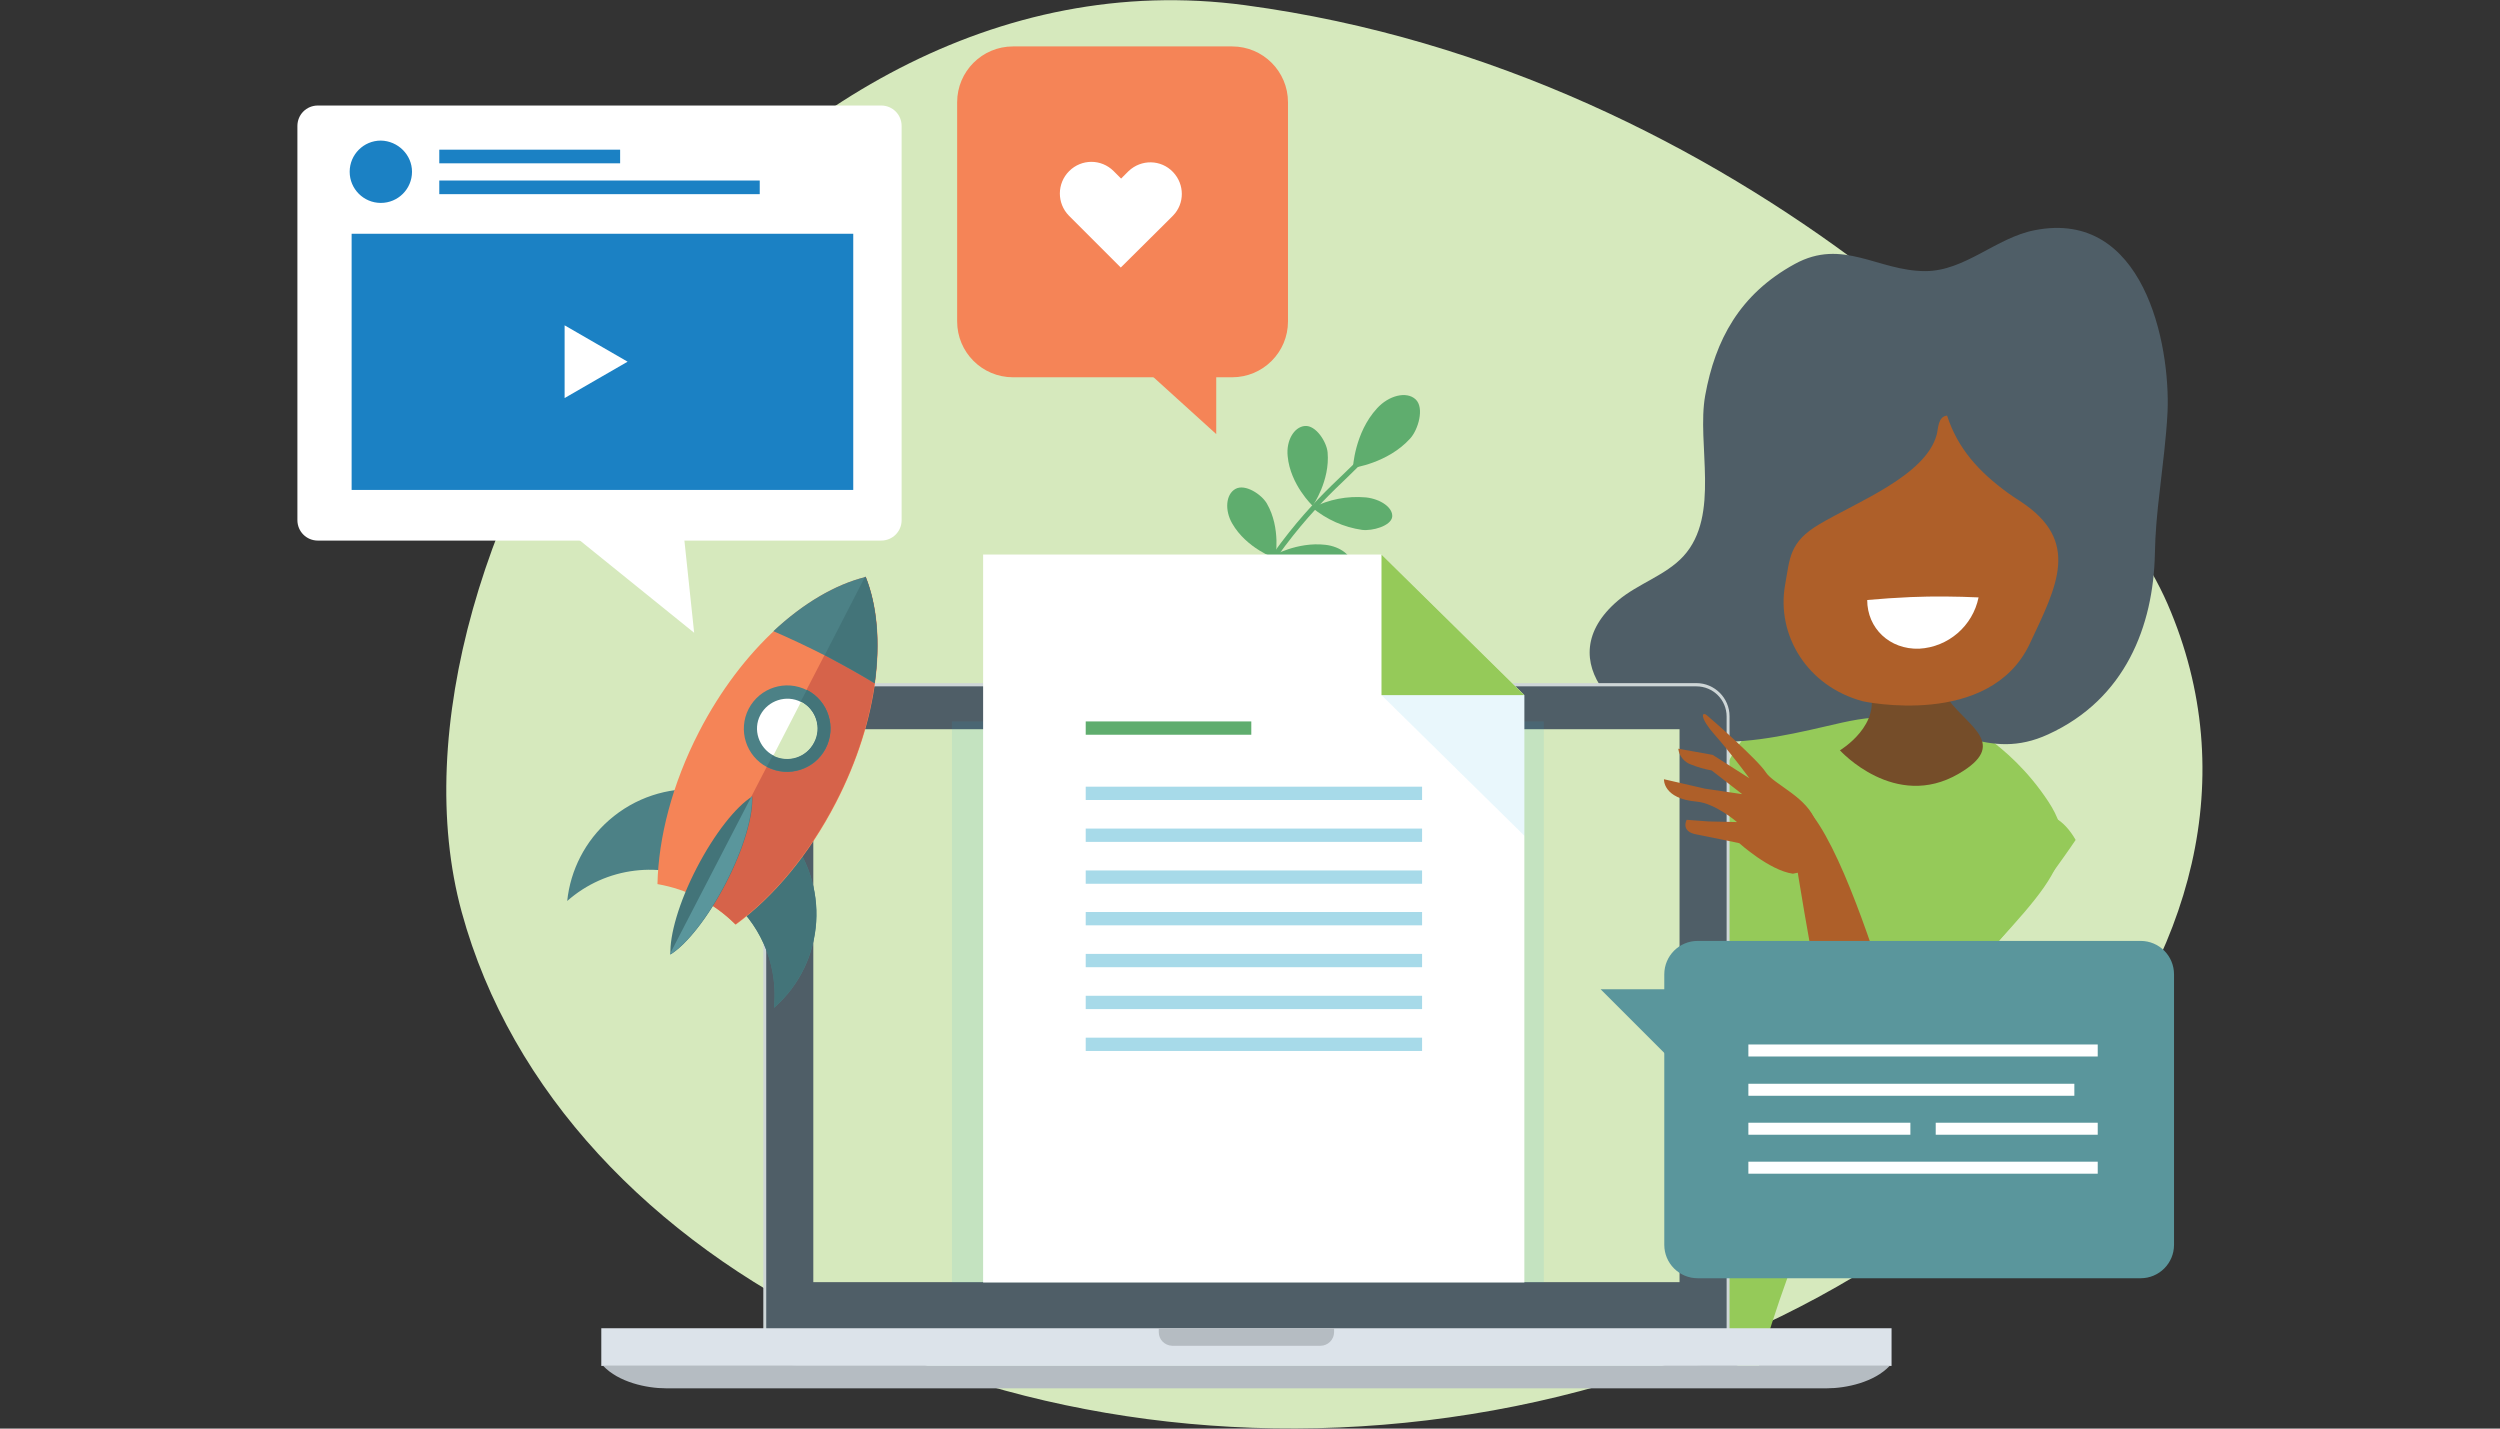
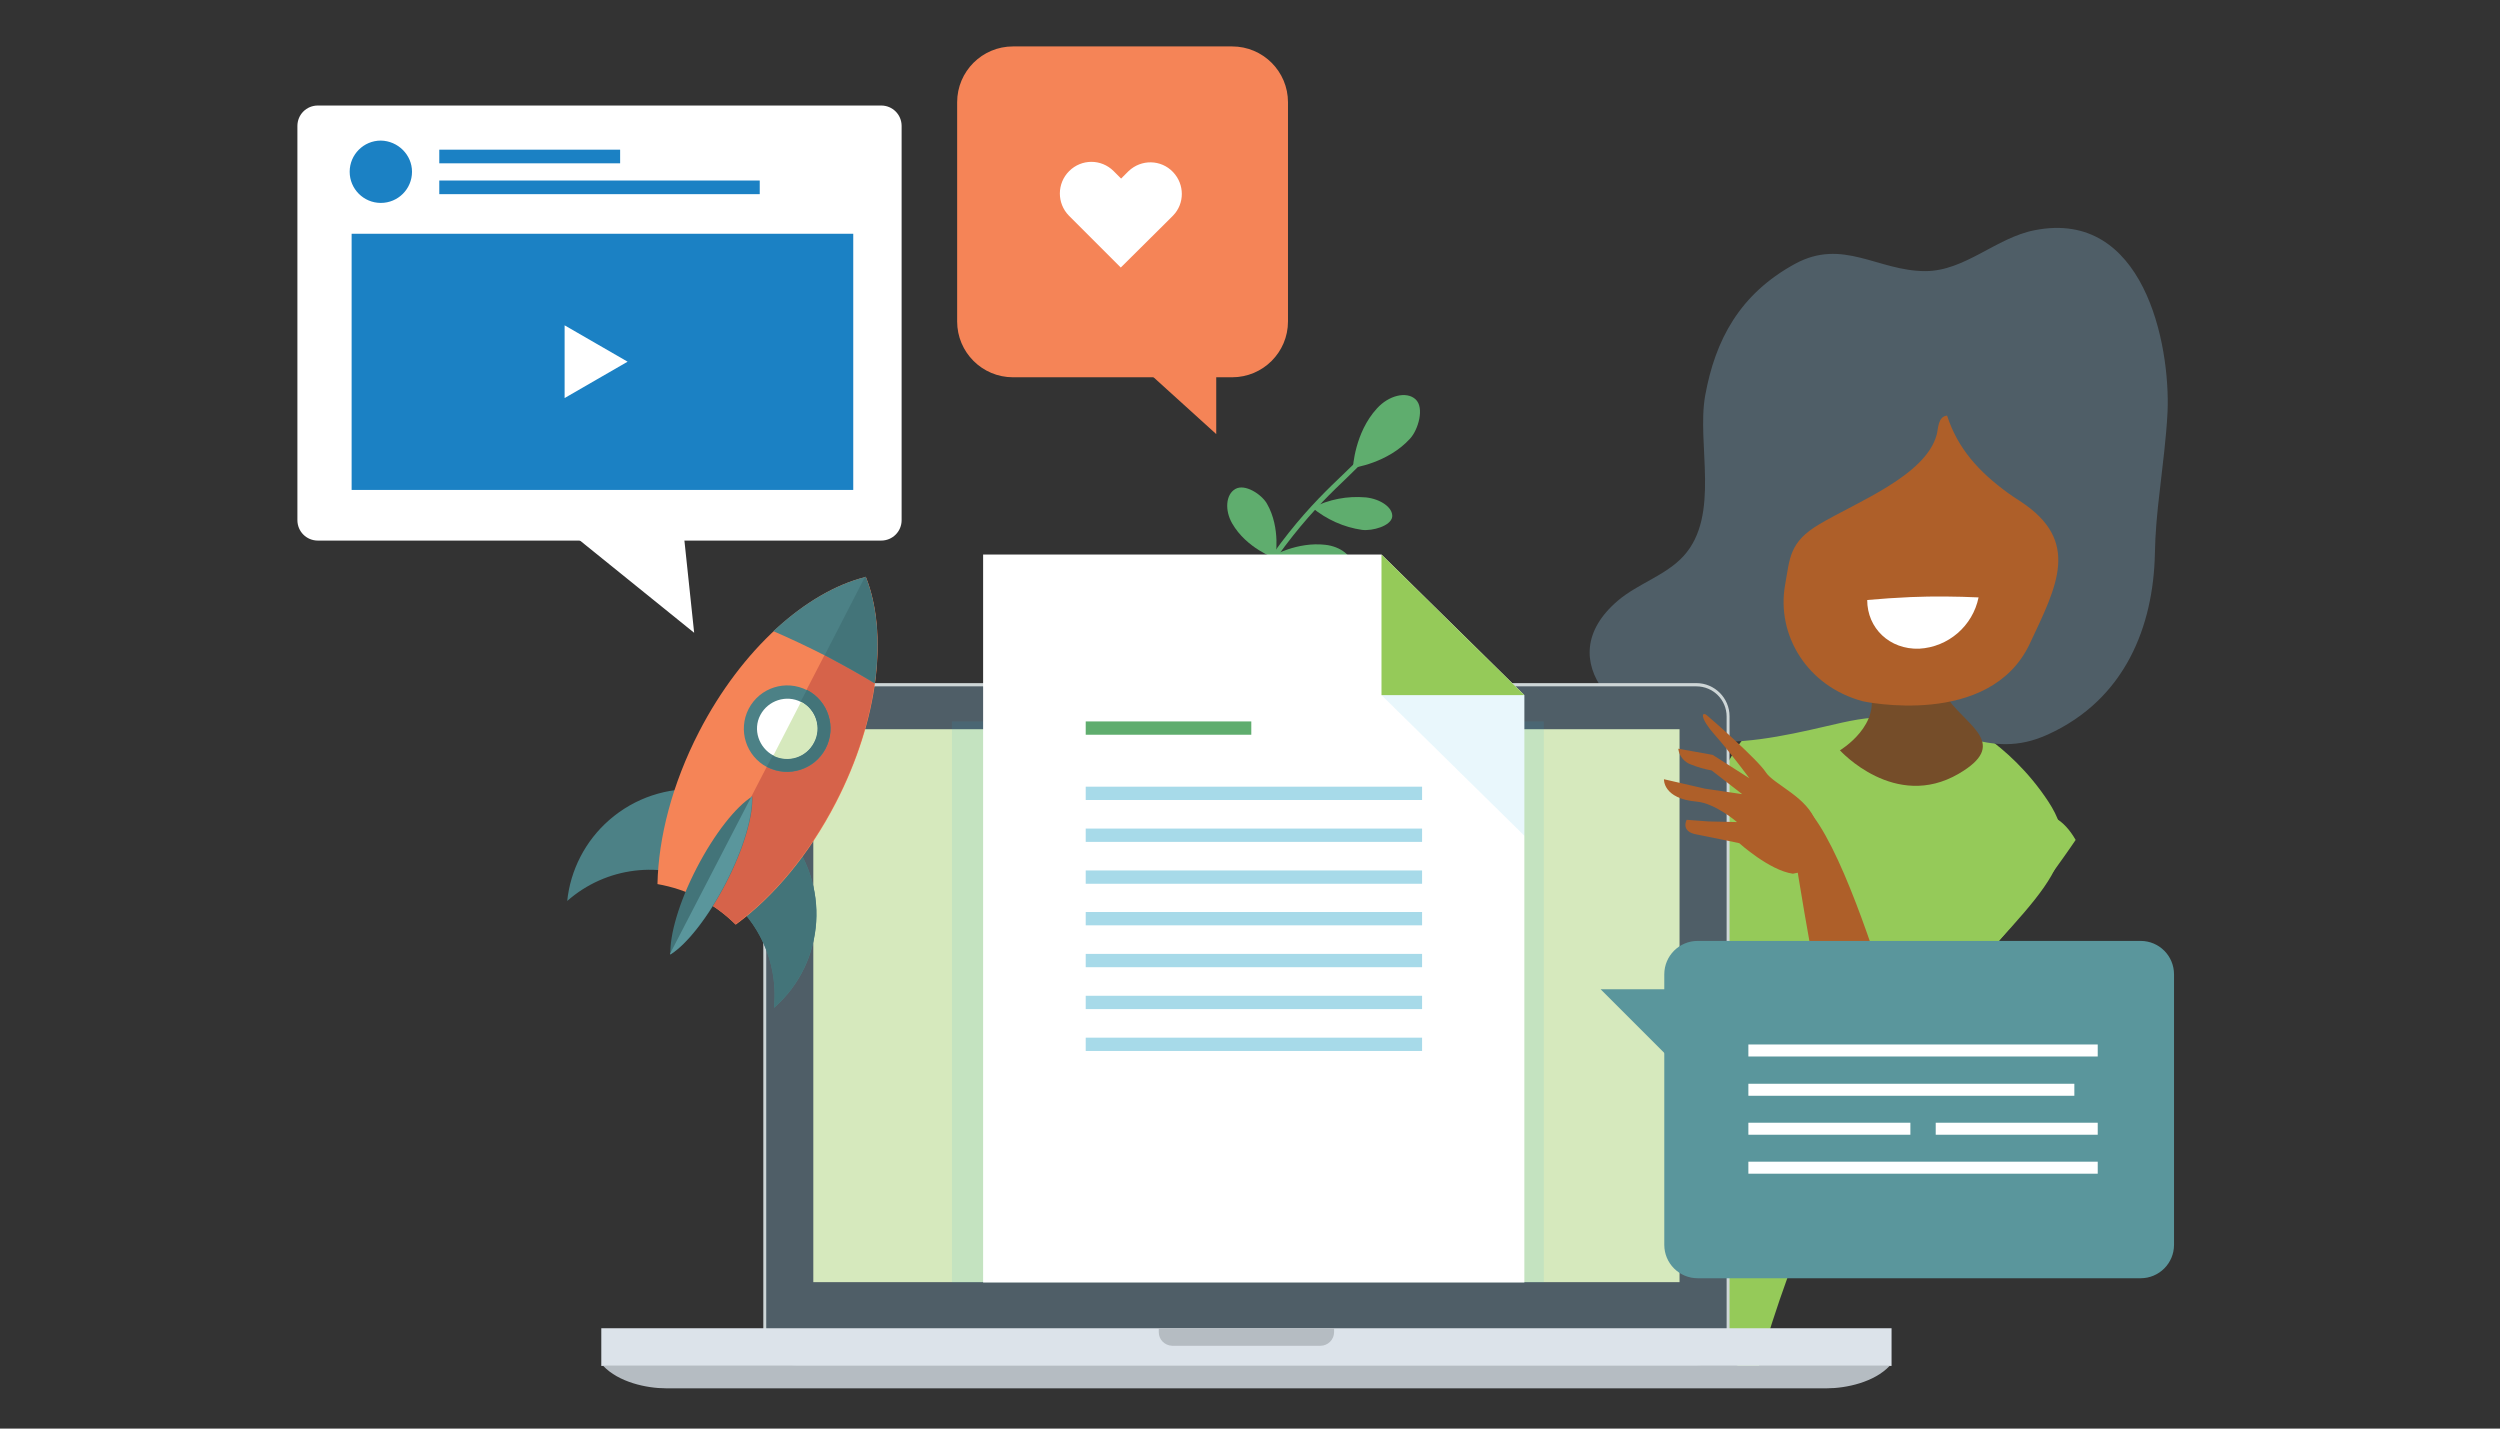
<svg xmlns="http://www.w3.org/2000/svg" version="1.1" id="Layer_1" x="0px" y="0px" viewBox="0 0 770 440" style="enable-background:new 0 0 770 440;" xml:space="preserve">
  <rect x="0" y="0" width="770" height="440" fill="#333333" stroke="none" />
  <style type="text/css"> .st0{fill:#D6E9BD;} .st1{fill:#5FAD6E;} .st2{fill:#95CA59;} .st3{fill:#4F5E67;} .st4{fill:#754D29;} .st5{fill:#AE5F29;} .st6{fill:#FFFFFF;} .st7{fill:#CED6D7;} .st8{fill:#DCE3EA;} .st9{fill:#B5BCC2;} .st10{opacity:0.1;fill:#27B0E5;enable-background:new ;} .st11{fill:#A7DAE9;} .st12{fill:#F58457;} .st13{fill:#4C8186;} .st14{fill:#437479;} .st15{fill:#D6634A;} .st16{fill:#5A969C;} .st17{fill:#1B81C4;} </style>
  <g>
    <g id="blog">
-       <path class="st0" d="M142.2,280.9c30.4,111,172.6,179.7,317.7,153.5S713.8,292.3,667.6,186C645.9,136,536.2,22.1,383.5,1.6 S111.9,170,142.2,280.9z" />
      <path class="st1" d="M416.7,144.1c0,0,10.7-1.4,17.6-9c2.5-2.7,4.5-9.5,1.7-12.1c-2.8-2.6-8.3-1.2-11.9,2.8 C417.2,133.3,416.7,144.1,416.7,144.1z" />
-       <path class="st1" d="M404.3,155.8c0,0,5.4-7.7,4.6-16.5c-0.3-3.2-3.6-8.4-7-8.1c-3.4,0.3-5.8,4.6-5.3,9.3 C397.4,149.3,404.3,155.8,404.3,155.8z" />
      <path class="st1" d="M392.8,172c0,0,1.8-9.3-2.6-16.9c-1.6-2.8-6.7-6.2-9.7-4.5c-3,1.7-3.3,6.6-1,10.6 C383.9,168.9,392.8,172,392.8,172z" />
      <path class="st1" d="M404.2,156.4c4.4,3.6,9.7,6,15.3,6.8c3.2,0.4,8.9-1.2,9.3-4c0.3-2.8-3.5-5.5-8.1-6 C414.9,152.7,409.3,153.8,404.2,156.4z" />
      <path class="st1" d="M391.8,171.3c0,0,6.5,6.1,15.2,7.1c3.2,0.4,8.9-1.4,9.3-4.3c0.3-2.9-3.5-5.8-8.1-6.3 C399.5,166.8,391.8,171.3,391.8,171.3z" />
      <path class="st1" d="M378.7,194.6c0,0,4.8,5.9,11.5,6.7c2.4,0.3,6.9-1.6,7.2-4.6c0.3-2.9-2.5-5.7-6-6.1 C384.8,189.9,378.7,194.6,378.7,194.6z" />
      <path class="st1" d="M377.8,194c1.2-4.5,1-9.3-0.6-13.7c-0.9-2.4-4.4-5.9-6.7-5c-2.3,0.9-2.9,4.6-1.6,8.2 C370.9,187.8,373.9,191.5,377.8,194z" />
      <path class="st1" d="M303.6,273.2l1.1-1l-0.5,0.5l0.5-0.5c0.1,0.1,3,3,9.1,2.1c11.4-1.7,31.3-16.2,61.3-75.3 c15.8-31.2,29.6-44.3,38.7-53c2.3-2.2,4.4-4.2,5.9-6l1.2,1c-1.6,1.8-3.6,3.8-6,6.1c-9,8.6-22.7,21.7-38.4,52.6 c-30.3,59.7-50.7,74.3-62.5,76.1C307.1,276.7,303.7,273.3,303.6,273.2z" />
      <path class="st2" d="M601.8,221.2c0,0,16.6,6.7,29.1,25.7c12.5,19-3.5,28.8-37.8,67.6s-52.5,110.5-52.5,110.5l-80.2-64.2 c0,0,62.1-109.3,73.6-129.1S582.1,209.6,601.8,221.2z" />
      <path class="st3" d="M665.2,151.2c0.9-8.1,2-16.2,2.4-24.3c0.9-21.1-7.4-62.6-40.9-56c-11.9,2.3-21.5,12.6-33.7,12.6 c-14.7,0-25.4-10.3-40.2-2.2c-17,9.3-24.5,23.4-27.6,40.5c-2.7,15,4.8,36.9-6.7,49.5c-5.4,5.9-14.1,8.5-20.2,13.7 c-21.8,18.6,1.7,40.3,23.6,43c13.4,1.7,27.2-1.2,40.5-4.3c6.5-1.5,13.2-3.2,19.8-2.6c18.2,1.5,30.1,13.6,48.6,5.1 c23.9-10.9,32.4-33.5,32.9-55.5C663.8,164.3,664.4,157.8,665.2,151.2z" />
      <path class="st4" d="M598.1,199.2c-2.3,5.5-1.5,11.7,2.1,16.4c6.1,8.3,18.5,13.7,3.1,22.7c-19.7,11.5-36.6-7.2-36.6-7.2 s13.4-8,8.9-19.3c-4.5-11.4-21-21-6.3-18.2C584,196.3,599.5,190.7,598.1,199.2z" />
      <path class="st5" d="M618.4,151.8c1.2,0.9,2.5,1.7,3.7,2.5c19,12.3,11.4,26.2,3.1,43.9c-12.3,26.3-51.4,17.8-51.4,17.8 c-17.3-4.6-26.7-20.5-24-35.8c1.5-8.2,1.2-13.2,10.5-18.7c11.6-6.9,32.8-15,36.2-27.6c0.5-1.7,0.3-5.6,3.2-5.9l0,0l0,0 C603,138.2,609.5,145.3,618.4,151.8z" />
      <path class="st6" d="M588.5,183.9c-4.5,0.2-9,0.5-13.4,0.9c0,8.7,6.9,15.3,16,15c9-0.5,16.5-7,18.3-15.8 C602.7,183.7,595.7,183.6,588.5,183.9z" />
      <path class="st7" d="M245.3,210.4h277.2c5.6,0,10.2,4.6,10.2,10.2v189.7c0,5.6-4.6,10.2-10.2,10.2H245.3 c-5.6,0-10.2-4.6-10.2-10.2V220.6C235,215,239.6,210.4,245.3,210.4z" />
      <path class="st3" d="M245.3,211.4h277.2c5.1,0,9.3,4.1,9.3,9.3v189.7c0,5.1-4.1,9.3-9.3,9.3H245.3c-5.1,0-9.3-4.1-9.3-9.3V220.6 C236,215.5,240.1,211.4,245.3,211.4z" />
      <rect x="250.5" y="224.6" class="st0" width="266.8" height="170.3" />
      <rect x="185.2" y="409.1" class="st8" width="397.4" height="11.6" />
      <path class="st9" d="M185.8,420.7c4.7,5,13.3,6.9,19.3,6.9h357.6c6,0,14.6-1.9,19.3-6.9H185.8z" />
      <path class="st9" d="M356.9,409.1v1.2c0,2.3,1.8,4.1,4.1,4.2c0,0,0,0,0,0h45.7c2.3,0,4.2-1.9,4.2-4.2v-1.2H356.9z" />
      <path class="st2" d="M639.3,258.7c0,0-37.1,55.5-59.7,61.1c-22.7,5.6,2.1-25-6.1-26.3s24.3-34.3,36.2-38.6 C621.6,250.6,631.9,245.8,639.3,258.7z" />
      <path class="st5" d="M563.5,323.9c0,0-11.3-60.1-11.3-66.8c0-6.6-4.3-19.7,6.2-5.8c10.4,13.8,21,49.3,24.6,59.9 C586.5,321.9,567.5,328.9,563.5,323.9z" />
      <path class="st5" d="M561.6,267.2c-0.1-4.7-0.9-9.4-2.3-13.9c-2.4-7.7-13-11.7-15.4-15.4c-2.4-3.8-16.6-16.3-18.2-17.6 s-2.3,0.7,2.5,6.1s10.6,13.3,10.6,13.3l-11.3-7.2l-10.6-1.9c0.3,2.3,1.9,4.2,4,4.9c2,0.8,4.1,1.4,6.3,1.8l9.4,7.3l-11.5-1.7 l-12.6-2.9c0,0-0.4,6,10.1,6.9c5.7,0.5,12.4,6.3,12.4,6.3l-8.8-0.2l-6.7-0.5c0,0-2,3.6,3,4.5c7.7,1.5,13.2,2.7,13.2,2.7 s9.3,8.4,16.5,9.4" />
      <g>
        <polygon class="st10" points="475.5,395 475.5,302.2 475.5,222.2 427.4,222.2 293.2,222.2 293.2,256.7 293.2,302.2 293.2,395 " />
      </g>
      <polygon class="st6" points="469.5,395 469.5,274.5 469.5,214.1 425.5,170.8 302.8,170.8 302.8,215.5 302.8,274.5 302.8,395 " />
      <polygon class="st2" points="425.5,214.1 469.5,214.1 425.5,170.8 " />
      <polygon class="st10" points="469.5,214.1 425.5,214.1 469.5,257.4 " />
      <rect x="334.4" y="222.2" class="st1" width="51" height="4.1" />
      <rect x="334.4" y="242.3" class="st11" width="103.6" height="4.1" />
      <rect x="334.4" y="255.2" class="st11" width="103.6" height="4.1" />
      <rect x="334.4" y="268.1" class="st11" width="103.6" height="4.1" />
      <rect x="334.4" y="280.9" class="st11" width="103.6" height="4.1" />
      <rect x="334.4" y="293.8" class="st11" width="103.6" height="4.1" />
      <rect x="334.4" y="306.7" class="st11" width="103.6" height="4.1" />
      <rect x="334.4" y="319.6" class="st11" width="103.6" height="4.1" />
      <path class="st12" d="M312,14.3h67.5c9.5,0,17.2,7.7,17.2,17.2V99c0,9.5-7.7,17.2-17.2,17.2H312c-9.5,0-17.2-7.7-17.2-17.2V31.5 C294.8,22,302.5,14.3,312,14.3z" />
      <polygon class="st12" points="374.6,133.7 374.6,107.6 345.8,107.6 " />
      <path class="st6" d="M329.3,52.7c3.8-3.8,9.9-3.8,13.7,0c0,0,0,0,0,0l2.3,2.3l2.3-2.3c3.9-3.7,10-3.6,13.7,0.3 c3.6,3.8,3.6,9.7,0,13.4l-2.3,2.3l0,0l-13.8,13.7l-13.7-13.7l0,0l-2.3-2.3C325.5,62.6,325.5,56.5,329.3,52.7z" />
      <path class="st13" d="M217.8,272.2c14.1,7.3,22.2,22.4,20.6,38.2c16-14,17.5-38.3,3.5-54.3c-14-16-38.3-17.5-54.3-3.5 c-7.3,6.4-11.9,15.3-12.9,24.9C186.6,267,203.7,264.9,217.8,272.2z" />
      <path class="st14" d="M238.7,253l-12.8,24.9c9.1,8.2,13.7,20.3,12.5,32.5c15.9-14,17.5-38.3,3.5-54.3 C240.8,255,239.8,254,238.7,253L238.7,253z" />
      <path class="st12" d="M215.5,276.7c4.1,2.1,7.8,4.8,11.1,8.1c11.6-8.5,22.6-21.5,30.9-37.6c13.2-25.6,16.1-52.1,9.2-69.5 c-18.1,4.4-38.2,22.1-51.4,47.7c-8.3,16.1-12.5,32.6-12.8,46.9C207,273.1,211.4,274.5,215.5,276.7z" />
      <path class="st15" d="M266.6,177.7h-0.2l-51.1,98.8l0.1,0.1c4.1,2.1,7.8,4.8,11.1,8.1c11.6-8.5,22.6-21.5,30.9-37.6 C270.6,221.6,273.5,195,266.6,177.7z" />
      <path class="st13" d="M254.1,201.9c5.3,2.8,10.4,5.6,15.3,8.6c1.7-12.4,0.8-23.8-2.8-32.8c-9.3,2.3-19.2,8.1-28.4,16.7 C243.5,196.7,248.8,199.2,254.1,201.9z" />
      <path class="st14" d="M266.4,177.7L254,201.8h0.1c5.3,2.8,10.4,5.6,15.3,8.6c1.7-12.4,0.8-23.8-2.8-32.8L266.4,177.7z" />
      <path class="st14" d="M231.7,245.3c-5,3.1-11.6,11.4-17.1,22s-8.4,20.8-8.1,26.7c5-3.1,11.6-11.4,17.1-22 C229.1,261.4,232,251.2,231.7,245.3z" />
      <path class="st16" d="M231.4,245.4l-25,48.3c0,0.1,0,0.2,0,0.3c5-3.1,11.6-11.4,17.1-22s8.4-20.8,8.1-26.7L231.4,245.4z" />
      <path class="st13" d="M236.3,236.3c-6.5-3.4-9.1-11.4-5.7-18c3.4-6.5,11.4-9.1,18-5.7s9.1,11.4,5.7,18c0,0,0,0,0,0 C250.9,237.1,242.9,239.6,236.3,236.3L236.3,236.3z" />
      <path class="st6" d="M246.7,216.2c-4.5-2.3-10.1-0.5-12.5,4s-0.5,10.1,4,12.5c4.5,2.3,10.1,0.6,12.4-4 C253.1,224.1,251.3,218.6,246.7,216.2C246.8,216.2,246.7,216.2,246.7,216.2z" />
      <path class="st14" d="M248.6,212.5h-0.1l-1.9,3.6h0.1c4.6,2.4,6.3,7.9,4,12.5c-2.4,4.6-7.9,6.3-12.5,4l-0.1-0.1l-1.9,3.6 c0,0,0.1,0,0.1,0.1c6.5,3.4,14.6,0.8,18-5.7C257.7,224,255.1,215.9,248.6,212.5L248.6,212.5z" />
      <path class="st0" d="M250.7,228.7c2.4-4.5,0.6-10.1-3.9-12.5c0,0,0,0,0,0h-0.1l-8.5,16.5l0.1,0.1 C242.8,235,248.3,233.3,250.7,228.7C250.7,228.7,250.7,228.7,250.7,228.7z" />
      <polygon class="st6" points="175.8,164.2 213.8,194.9 207.5,135.3 " />
      <path class="st6" d="M277.7,160.2c0,3.5-2.8,6.3-6.3,6.3c0,0,0,0,0,0H97.9c-3.5,0-6.3-2.8-6.3-6.3V38.8c0-3.5,2.8-6.3,6.3-6.3 c0,0,0,0,0,0h173.5c3.5,0,6.3,2.8,6.3,6.3L277.7,160.2z" />
      <path class="st17" d="M126.9,52.9c0,5.3-4.3,9.6-9.6,9.6c-5.3,0-9.6-4.3-9.6-9.6c0-5.3,4.3-9.6,9.6-9.6l0,0 C122.6,43.4,126.9,47.7,126.9,52.9z" />
      <rect x="135.3" y="55.6" class="st17" width="98.7" height="4.2" />
      <rect x="135.3" y="46.1" class="st17" width="55.7" height="4.2" />
      <rect x="108.3" y="72" class="st17" width="154.5" height="78.9" />
      <polygon class="st6" points="193.3,111.4 183.6,117 173.9,122.6 173.9,111.4 173.9,100.2 183.6,105.8 " />
      <path class="st16" d="M522.9,289.8h136.4c5.7,0,10.3,4.6,10.3,10.3v83.3c0,5.7-4.6,10.3-10.3,10.3H522.9 c-5.7,0-10.3-4.6-10.3-10.3v-83.3C512.6,294.4,517.2,289.8,522.9,289.8z" />
      <polygon class="st16" points="537,348.7 537,304.7 493,304.7 " />
      <rect x="538.5" y="321.7" class="st6" width="107.6" height="3.7" />
      <rect x="538.5" y="333.8" class="st6" width="100.4" height="3.7" />
      <rect x="538.5" y="345.8" class="st6" width="49.9" height="3.7" />
      <rect x="596.2" y="345.8" class="st6" width="49.9" height="3.7" />
      <rect x="538.5" y="357.8" class="st6" width="107.6" height="3.7" />
    </g>
  </g>
</svg>